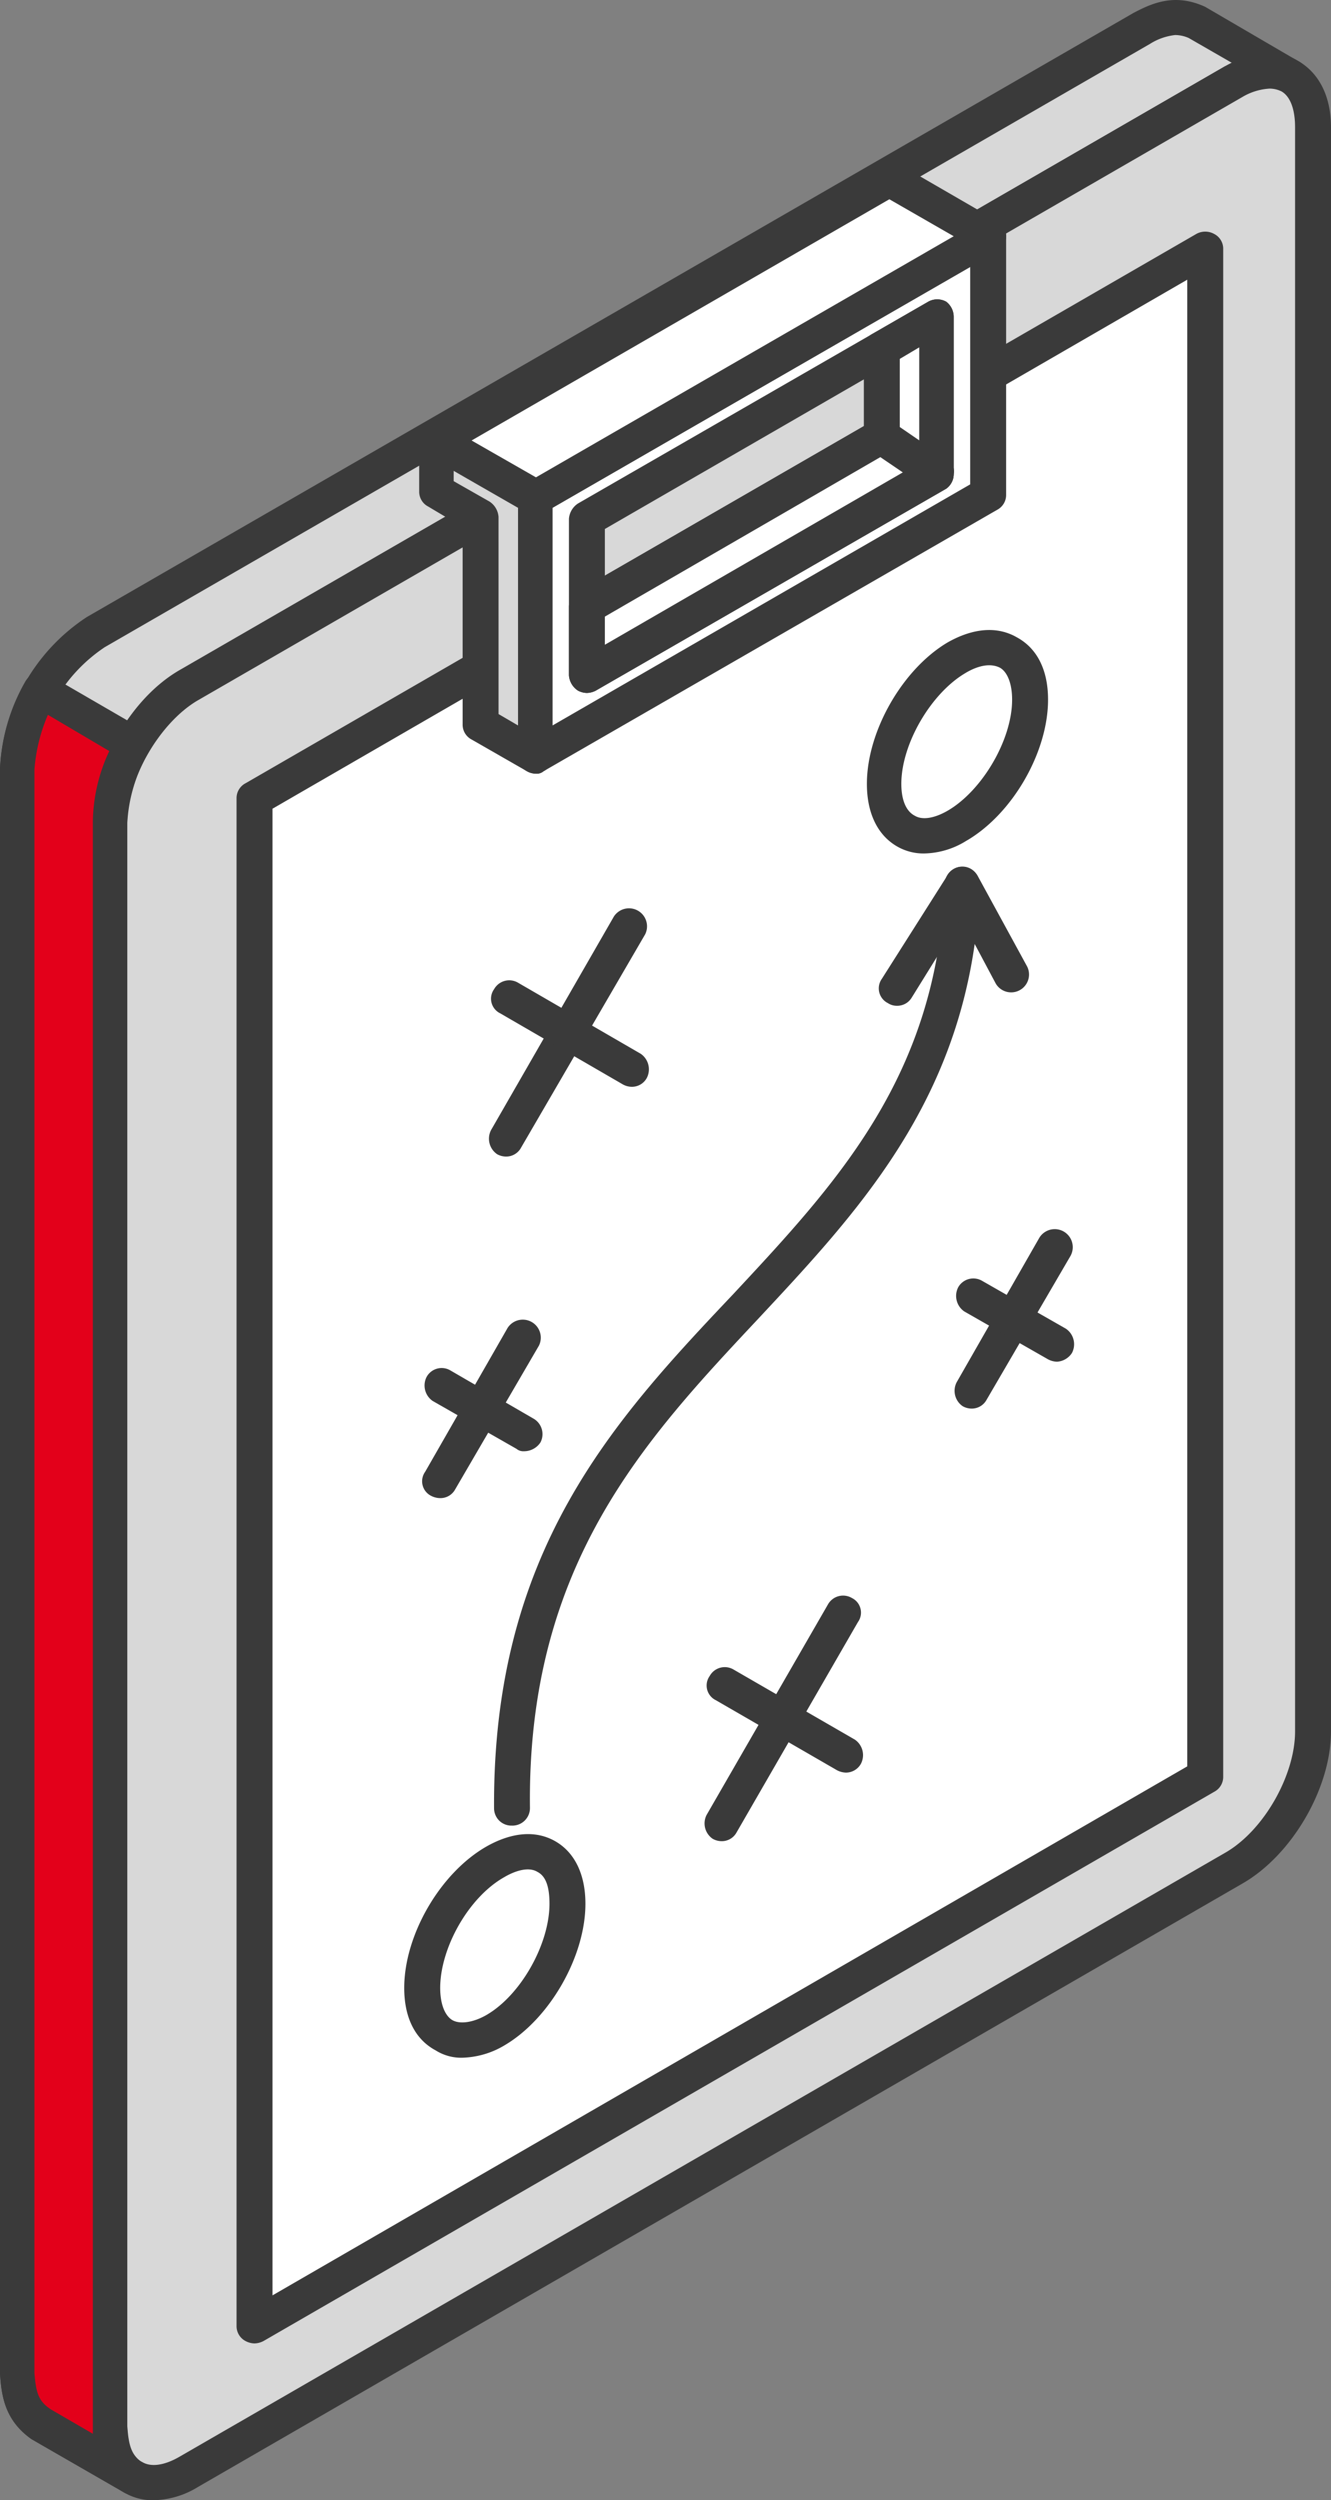
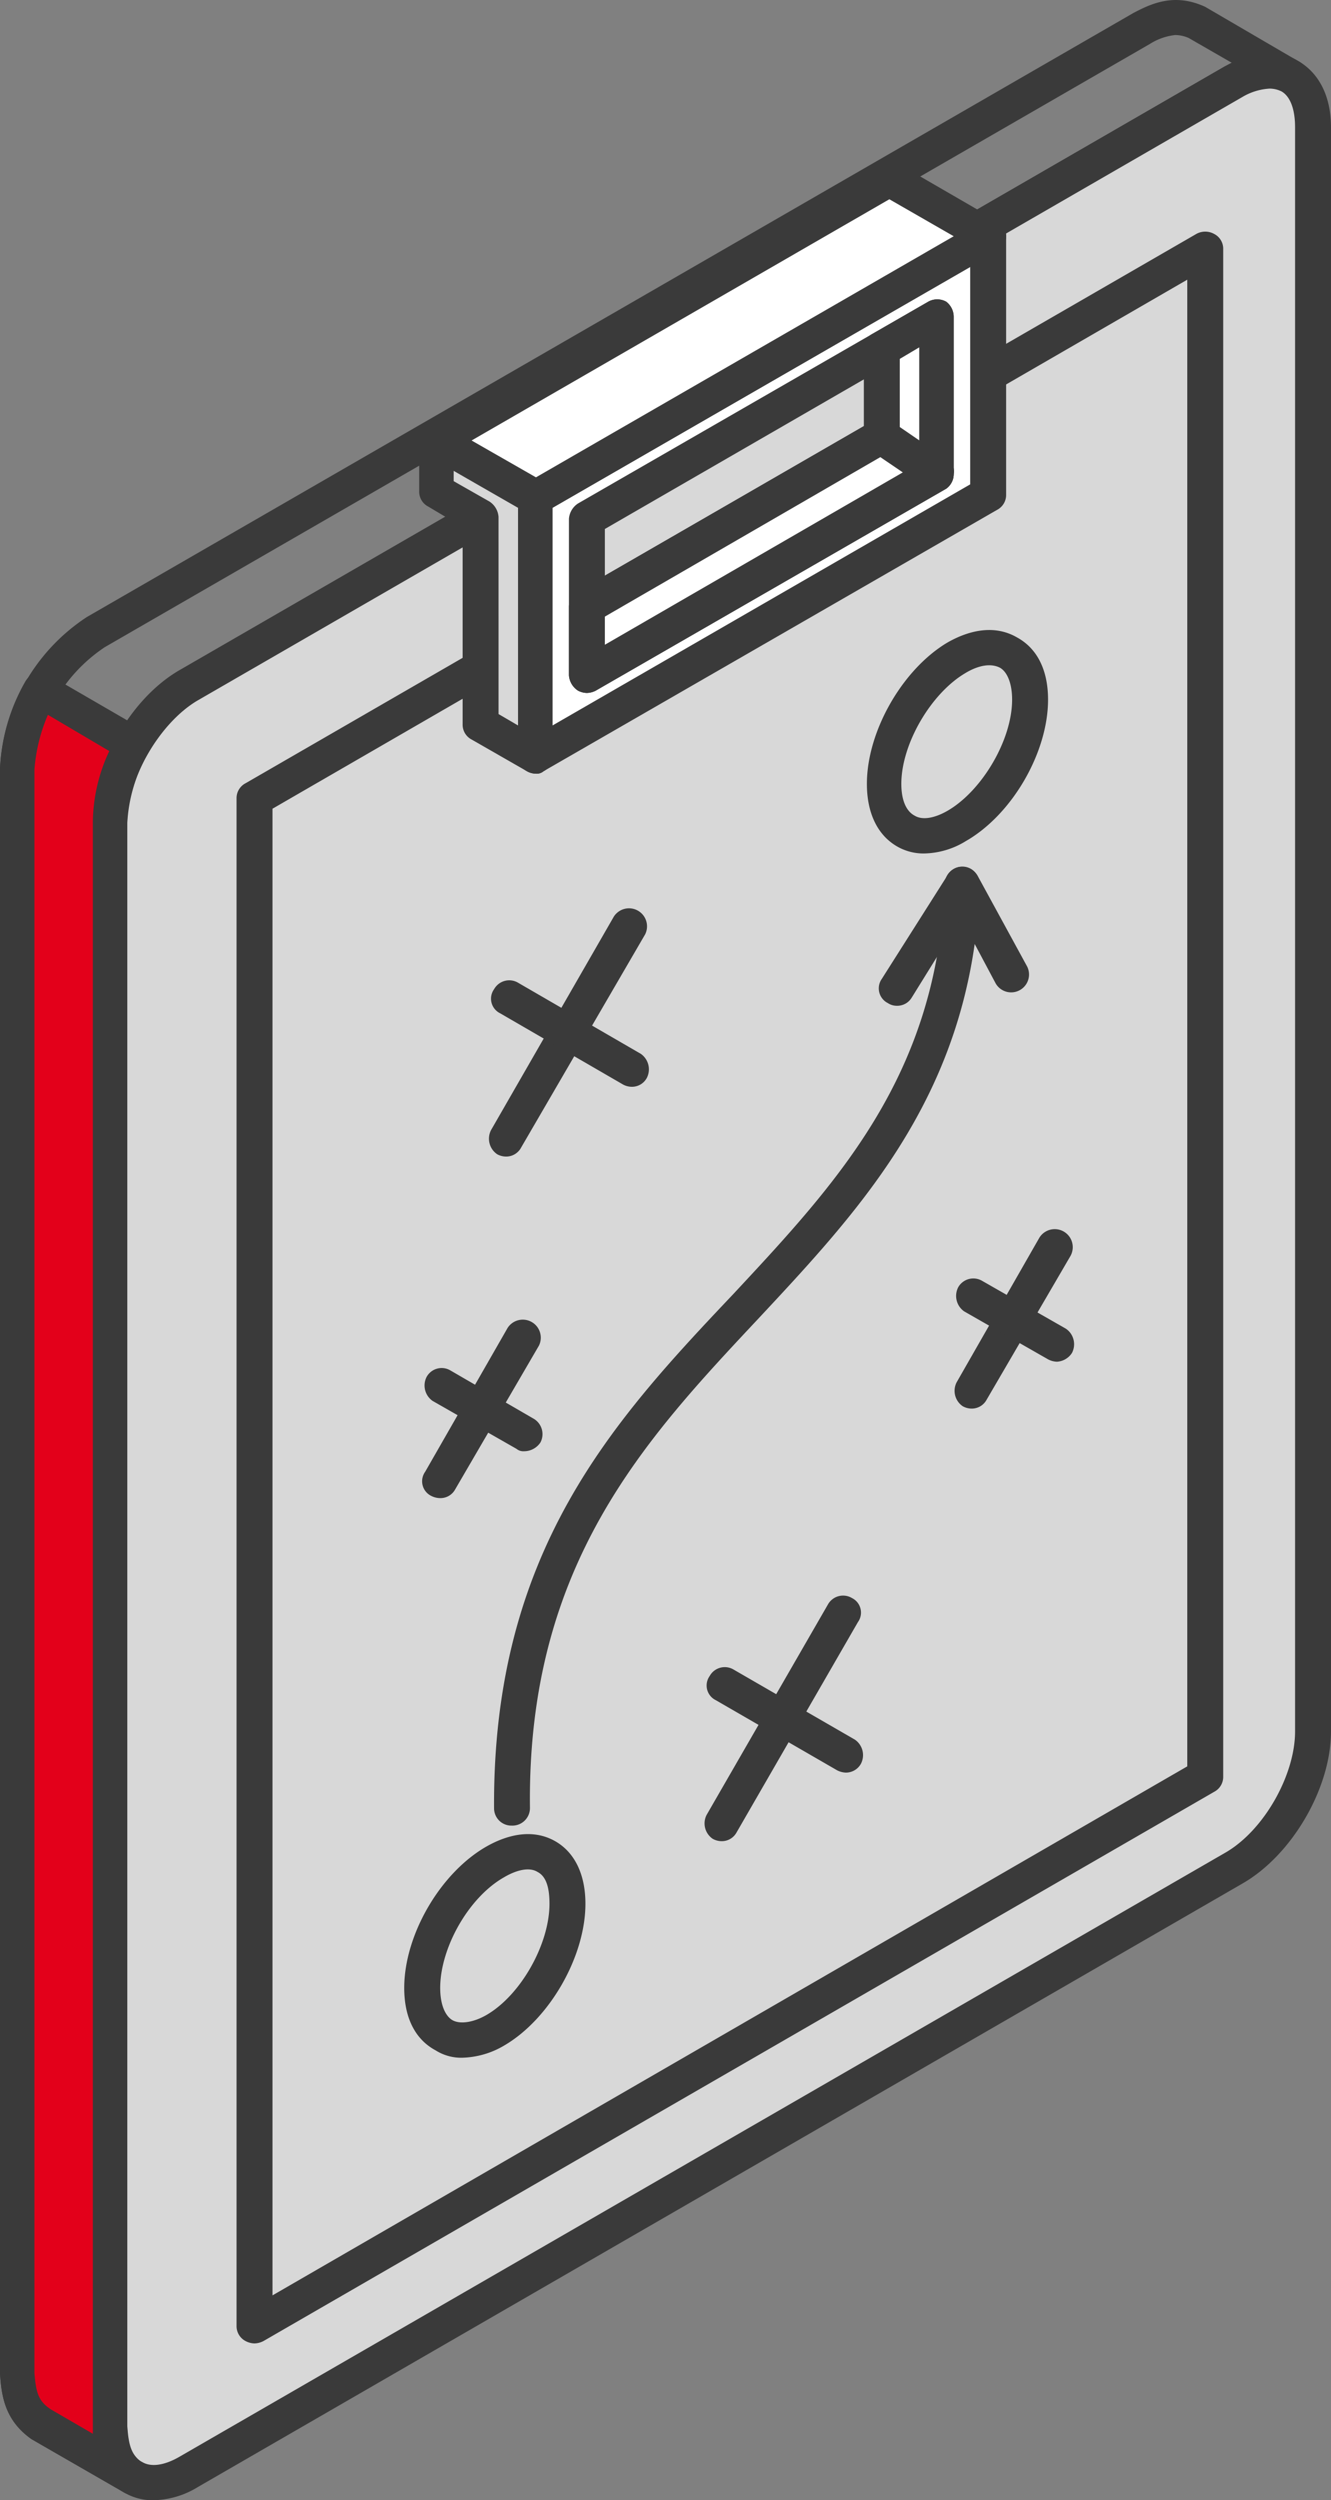
<svg xmlns="http://www.w3.org/2000/svg" id="Group_296" data-name="Group 296" width="155.089" height="291.281" viewBox="0 0 155.089 291.281">
  <rect x="0" y="0" width="155.089" height="291.281" fill="#808080" stroke="none" />
  <defs>
    <clipPath id="clip-path">
      <rect id="Rectangle_249" data-name="Rectangle 249" width="155.089" height="291.281" fill="none" />
    </clipPath>
  </defs>
  <g id="Group_295" data-name="Group 295" clip-path="url(#clip-path)">
-     <path id="Path_599" data-name="Path 599" d="M14.925,288.021,4.11,281.812c-2.094-1.517-2.618-3.419-2.618-5.948V88.972a19.8,19.8,0,0,1,9.071-15.947L30.276,61.632l11.863-6.769,58.791-34,10.292-5.913L132.508,2.7c2.267-1.168,4.011-1.778,6.453-.626L149.6,8.285c-2.27-1.134-4.188-.54-6.456.627L122.039,21.16l-10.292,5.93-58.965,34L41.093,67.861,21.379,79.254a20.437,20.437,0,0,0-9.246,15.927V282.073c.175,2.547.524,4.431,2.793,5.948" transform="translate(0.602 0.589)" fill="#d8d8d8" fill-rule="evenodd" />
    <path id="Path_600" data-name="Path 600" d="M136.947,4.079a6.94,6.94,0,0,0-2.967,1.044L12.212,75.394a18.5,18.5,0,0,0-8.2,14.253v186.8c.175,2.408.522,3.332,1.919,4.257l4.886,2.827V95.769A21.974,21.974,0,0,1,20.934,78.115L142.7,7.742c.351-.122.525-.264.873-.4l-5.058-2.912a3.931,3.931,0,0,0-1.571-.348M15.527,290.67a2.369,2.369,0,0,1-1.047-.278L3.665,284.163C.525,281.948.174,279.069,0,276.54V89.561A22.44,22.44,0,0,1,10.118,71.887L132.063,1.513c2.267-1.2,4.884-2.321,8.373-.714l10.817,6.315a1.978,1.978,0,0,1,.87,2.721,2.013,2.013,0,0,1-2.618.89c-1.569-.681-2.441-.56-4.709.611L23.028,81.606a18.592,18.592,0,0,0-8.2,14.271V282.662c.175,2.425.524,3.349,1.746,4.257a2.028,2.028,0,0,1,.7,2.79,2.24,2.24,0,0,1-1.743.96" transform="translate(0 0)" fill="#3a3a3a" fill-rule="evenodd" />
    <path id="Path_601" data-name="Path 601" d="M140.089,215.287,18.319,285.609c-5.058,2.931-9.246.524-9.246-5.321V93.4c0-5.844,4.188-13.015,9.246-15.927L38.034,66.075l11.689-6.768,58.965-34,10.292-5.929L140.089,7.127c5.06-2.914,9.247-.522,9.247,5.321V199.34c0,5.847-4.187,13.015-9.247,15.947" transform="translate(3.661 2.375)" fill="#d8d8d8" fill-rule="evenodd" />
    <path id="Path_602" data-name="Path 602" d="M140.64,215.878h0ZM144.825,8.539a6.979,6.979,0,0,0-3.14.959L19.918,79.822c-4.362,2.564-8.2,9.053-8.2,14.164V280.88c0,2.041.522,3.559,1.745,4.169,1.046.63,2.616.386,4.361-.627L139.593,214.1c4.536-2.564,8.2-9.053,8.2-14.167V13.04c0-2.024-.525-3.559-1.571-4.17a3.158,3.158,0,0,0-1.4-.331M14.858,289.5a6.488,6.488,0,0,1-3.488-.89c-2.442-1.4-3.663-4.135-3.663-7.728V93.986c0-6.612,4.359-14.393,10.117-17.707L139.593,5.957c3.14-1.8,6.281-2.024,8.549-.644,2.444,1.4,3.837,4.133,3.837,7.728V199.931c0,6.613-4.538,14.393-10.294,17.708L19.918,287.979a10.237,10.237,0,0,1-5.06,1.519" transform="translate(3.11 1.784)" fill="#3a3a3a" fill-rule="evenodd" />
-     <path id="Path_603" data-name="Path 603" d="M21.13,84.682V262.608l110.778-63.99V20.692C94.924,42.009,58.116,63.347,21.13,84.682" transform="translate(8.527 8.35)" fill="#fff" fill-rule="evenodd" />
    <path id="Path_604" data-name="Path 604" d="M23.826,86.459v173.2l106.591-61.633V24.825Zm-2.094,178.8a2.351,2.351,0,0,1-1.046-.279,1.954,1.954,0,0,1-1.047-1.78V85.273a1.949,1.949,0,0,1,1.047-1.78L131.464,19.5a2.13,2.13,0,0,1,2.093,0,1.934,1.934,0,0,1,1.047,1.78V199.209a1.955,1.955,0,0,1-1.047,1.78L22.779,264.978a2.357,2.357,0,0,1-1.047.279" transform="translate(7.925 7.759)" fill="#3a3a3a" fill-rule="evenodd" />
    <path id="Path_605" data-name="Path 605" d="M50.429,70.761V52.53Q70.842,40.752,91.25,29.015V47.261q-20.409,11.748-40.82,23.5M97.183,49.7V19.611L44.5,50.068v30.1Z" transform="translate(17.957 7.914)" fill="#fff" fill-rule="evenodd" />
    <path id="Path_606" data-name="Path 606" d="M53.124,54.306V67.791L89.759,46.665V33.145Zm-2.093,19.1a2.35,2.35,0,0,1-1.047-.278,2.326,2.326,0,0,1-1.047-1.78V53.12a2.348,2.348,0,0,1,1.047-1.78L90.806,27.826a2.112,2.112,0,0,1,2.094,0,2.216,2.216,0,0,1,.873,1.778V47.851a2.183,2.183,0,0,1-.873,1.761L52.077,73.13a2.34,2.34,0,0,1-1.046.278M47.017,51.846l48.675-28.1V49.108L47.017,77.2ZM45.1,82.811a2.149,2.149,0,0,1-1.047-.278,1.951,1.951,0,0,1-1.046-1.778v-30.1a1.953,1.953,0,0,1,1.046-1.778l52.685-30.46a2.14,2.14,0,0,1,2.094,0,1.952,1.952,0,0,1,1.047,1.78V50.294a1.953,1.953,0,0,1-1.047,1.78L45.97,82.533a1.218,1.218,0,0,1-.87.278" transform="translate(17.355 7.323)" fill="#3a3a3a" fill-rule="evenodd" />
    <path id="Path_607" data-name="Path 607" d="M47.809,51.985l52.684-30.458-7.152-4.17-4.362-2.493L36.294,45.321Z" transform="translate(14.646 5.998)" fill="#fff" fill-rule="evenodd" />
    <path id="Path_608" data-name="Path 608" d="M40.907,45.912l7.5,4.293L97.084,22.116l-7.5-4.309Zm7.5,8.7a2.324,2.324,0,0,1-1.047-.261L35.849,47.675a2.021,2.021,0,0,1,0-3.541L88.534,13.673a2.137,2.137,0,0,1,2.093,0l11.516,6.664a2.035,2.035,0,0,1,0,3.558L49.281,54.356a1.3,1.3,0,0,1-.87.261" transform="translate(14.044 5.407)" fill="#3a3a3a" fill-rule="evenodd" />
    <path id="Path_609" data-name="Path 609" d="M14.925,265.484,4.11,259.275c-2.094-1.535-2.618-3.4-2.618-5.948V66.435A20.749,20.749,0,0,1,4.11,57.309L14.925,63.59a16.8,16.8,0,0,0-2.618,9.054V259.536c0,2.547.348,4.431,2.618,5.948" transform="translate(0.602 23.126)" fill="#e3001a" fill-rule="evenodd" />
    <path id="Path_610" data-name="Path 610" d="M5.582,60.74a19.822,19.822,0,0,0-1.569,6.368v186.8c.175,2.408.522,3.332,1.919,4.257L10.817,261V73.23a19.9,19.9,0,0,1,1.917-8.268ZM15.527,268.13a2.369,2.369,0,0,1-1.047-.278L3.665,261.623C.525,259.409.174,256.512,0,254V67.022A22.36,22.36,0,0,1,2.966,56.831a2.026,2.026,0,0,1,2.792-.7L16.574,62.4a2.127,2.127,0,0,1,.7,2.758,18.387,18.387,0,0,0-2.442,8.164v186.8c.175,2.425.524,3.349,1.746,4.257a2.028,2.028,0,0,1,.7,2.79,2.24,2.24,0,0,1-1.743.96" transform="translate(0 22.539)" fill="#3a3a3a" fill-rule="evenodd" />
    <path id="Path_611" data-name="Path 611" d="M36.294,42.479l5.06,2.983v24.16l6.455,3.7v-30.1L36.294,36.564Z" transform="translate(14.646 14.755)" fill="#d8d8d8" fill-rule="evenodd" />
    <path id="Path_612" data-name="Path 612" d="M44.048,69.028l2.27,1.326V45l-7.5-4.307v1.2L43,44.273a2.347,2.347,0,0,1,1.046,1.778Zm4.362,6.942a2.149,2.149,0,0,1-1.047-.278l-6.456-3.7a1.951,1.951,0,0,1-1.046-1.78V47.239l-4.013-2.39a1.938,1.938,0,0,1-1.047-1.78V37.153a1.936,1.936,0,0,1,1.047-1.778,1.815,1.815,0,0,1,1.92,0l11.512,6.664a1.949,1.949,0,0,1,1.047,1.778v30.1a1.947,1.947,0,0,1-1.047,1.778,1.218,1.218,0,0,1-.87.278" transform="translate(14.044 14.164)" fill="#3a3a3a" fill-rule="evenodd" />
    <path id="Path_613" data-name="Path 613" d="M73.211,30.009v10.2l6.453,4.345V26.311Z" transform="translate(29.543 10.617)" fill="#fff" fill-rule="evenodd" />
    <path id="Path_614" data-name="Path 614" d="M75.9,39.72l2.268,1.555V30.44L75.9,31.786Zm4.361,7.468a1.956,1.956,0,0,1-1.22-.348l-6.456-4.327a2.157,2.157,0,0,1-.87-1.712V30.6a1.9,1.9,0,0,1,1.047-1.76l6.453-3.717a2.166,2.166,0,0,1,2.094,0,2.216,2.216,0,0,1,.873,1.78V45.147a1.991,1.991,0,0,1-1.047,1.815,1.809,1.809,0,0,1-.874.226" transform="translate(28.941 10.028)" fill="#3a3a3a" fill-rule="evenodd" />
    <path id="Path_615" data-name="Path 615" d="M48.724,56.033,83.092,36.215l6.453,4.345L48.724,64.06Z" transform="translate(19.662 14.614)" fill="#fff" fill-rule="evenodd" />
    <path id="Path_616" data-name="Path 616" d="M51.419,57.81v3.279l34.718-20.08L83.519,39.23Zm-2.093,8.9a2.355,2.355,0,0,1-1.047-.278,2.327,2.327,0,0,1-1.047-1.781V56.622a2.347,2.347,0,0,1,1.047-1.778L82.647,35.026a1.921,1.921,0,0,1,2.094.087l6.453,4.326a1.592,1.592,0,0,1,.873,1.78,2.045,2.045,0,0,1-.873,1.691L50.372,66.428a2.34,2.34,0,0,1-1.046.278" transform="translate(19.06 14.027)" fill="#3a3a3a" fill-rule="evenodd" />
    <path id="Path_617" data-name="Path 617" d="M83.483,57.291c-4.013,2.338-7.5,8.251-7.5,12.928,0,1.83.524,3.175,1.571,3.715.872.525,2.268.313,3.837-.594,4.011-2.337,7.5-8.251,7.5-12.927,0-1.832-.524-3.193-1.4-3.717-1.046-.54-2.441-.331-4.01.594M78.6,78.33a6.143,6.143,0,0,1-3.141-.838c-2.267-1.324-3.489-3.889-3.489-7.273,0-6.177,4.19-13.4,9.422-16.486,2.966-1.676,5.756-1.9,8.025-.6,2.441,1.309,3.662,3.891,3.662,7.276,0,6.159-4.187,13.4-9.593,16.486A9.552,9.552,0,0,1,78.6,78.33" transform="translate(29.041 21.103)" fill="#3a3a3a" fill-rule="evenodd" />
    <path id="Path_618" data-name="Path 618" d="M45.249,157.238c-4.188,2.338-7.5,8.27-7.5,12.927,0,1.833.522,3.193,1.394,3.735.873.524,2.442.314,4.014-.594,4.011-2.337,7.326-8.268,7.326-12.945,0-1.813-.349-3.175-1.4-3.715-.872-.542-2.267-.314-3.837.592m-4.886,21.056a5.559,5.559,0,0,1-3.14-.855c-2.442-1.307-3.663-3.889-3.663-7.275,0-6.159,4.188-13.4,9.6-16.486,2.964-1.674,5.756-1.9,8.023-.591s3.491,3.889,3.491,7.273c0,6.159-4.187,13.415-9.421,16.486a10.059,10.059,0,0,1-4.886,1.447" transform="translate(13.543 61.436)" fill="#3a3a3a" fill-rule="evenodd" />
    <path id="Path_619" data-name="Path 619" d="M43.11,183.656a2.019,2.019,0,0,1-2.093-2.024c-.175-29.987,13.955-45.2,27.914-59.942,12.211-13.1,23.724-25.487,24.6-47.765A2.027,2.027,0,0,1,95.1,72.007a2.088,2.088,0,0,1,2.267,1l5.76,10.553a2.082,2.082,0,0,1-3.666,1.972l-2.441-4.588C94.225,100.6,82.886,112.725,71.9,124.5,58.636,138.649,44.856,153.25,45.2,181.6a2.047,2.047,0,0,1-2.094,2.058" transform="translate(16.551 29.032)" fill="#3a3a3a" fill-rule="evenodd" />
    <path id="Path_620" data-name="Path 620" d="M75.059,88.145a1.855,1.855,0,0,1-1.046-.314,1.917,1.917,0,0,1-.7-2.825L80.992,72.9a1.981,1.981,0,0,1,2.79-.647,2.016,2.016,0,0,1,.525,2.827L76.8,87.185a1.97,1.97,0,0,1-1.746.96" transform="translate(29.439 29.031)" fill="#3a3a3a" fill-rule="evenodd" />
    <path id="Path_621" data-name="Path 621" d="M42.584,104.336a2.147,2.147,0,0,1-1.046-.278,2.192,2.192,0,0,1-.7-2.81l14.3-24.859a2.1,2.1,0,0,1,3.663,2.041L44.329,103.307a1.965,1.965,0,0,1-1.745,1.029" transform="translate(16.381 30.407)" fill="#3a3a3a" fill-rule="evenodd" />
    <path id="Path_622" data-name="Path 622" d="M57.172,93.775a2.147,2.147,0,0,1-1.046-.278l-14.3-8.286a1.893,1.893,0,0,1-.7-2.81,2.023,2.023,0,0,1,2.793-.749l14.3,8.284a2.2,2.2,0,0,1,.7,2.81,1.969,1.969,0,0,1-1.745,1.03" transform="translate(16.448 32.839)" fill="#3a3a3a" fill-rule="evenodd" />
    <path id="Path_623" data-name="Path 623" d="M60.483,161.054a2.126,2.126,0,0,1-1.046-.279,2.168,2.168,0,0,1-.7-2.792l14.132-24.51a2.022,2.022,0,0,1,2.792-.749,1.893,1.893,0,0,1,.7,2.807L62.227,160.026a1.963,1.963,0,0,1-1.743,1.029" transform="translate(23.604 53.449)" fill="#3a3a3a" fill-rule="evenodd" />
    <path id="Path_624" data-name="Path 624" d="M74.9,150.668a2.36,2.36,0,0,1-1.047-.278l-14.131-8.166a1.9,1.9,0,0,1-.7-2.808,2.007,2.007,0,0,1,2.792-.749l14.132,8.164a2.189,2.189,0,0,1,.7,2.807,2,2,0,0,1-1.745,1.03" transform="translate(23.67 55.845)" fill="#3a3a3a" fill-rule="evenodd" />
    <path id="Path_625" data-name="Path 625" d="M81.24,122.921a2.139,2.139,0,0,1-1.047-.279,2.169,2.169,0,0,1-.7-2.793l9.593-16.764a2.1,2.1,0,0,1,3.663,2.059l-9.77,16.747a1.964,1.964,0,0,1-1.743,1.03" transform="translate(31.98 41.185)" fill="#3a3a3a" fill-rule="evenodd" />
    <path id="Path_626" data-name="Path 626" d="M91.134,115.817a2.349,2.349,0,0,1-1.048-.279l-9.767-5.582a2.2,2.2,0,0,1-.7-2.808,2.025,2.025,0,0,1,2.792-.751l9.77,5.583a2.191,2.191,0,0,1,.7,2.808,2.228,2.228,0,0,1-1.745,1.029" transform="translate(32.03 42.826)" fill="#3a3a3a" fill-rule="evenodd" />
    <path id="Path_627" data-name="Path 627" d="M37.149,130.349a2.322,2.322,0,0,1-1.048-.262,1.9,1.9,0,0,1-.7-2.808L45,110.531a2.1,2.1,0,0,1,3.663,2.041l-9.77,16.765a1.951,1.951,0,0,1-1.743,1.012" transform="translate(14.14 44.187)" fill="#3a3a3a" fill-rule="evenodd" />
    <path id="Path_628" data-name="Path 628" d="M46.834,123.247a1.228,1.228,0,0,1-.873-.278l-9.77-5.58a2.191,2.191,0,0,1-.7-2.811,2,2,0,0,1,2.792-.731l9.595,5.565a2.084,2.084,0,0,1,.873,2.807,2.289,2.289,0,0,1-1.92,1.029" transform="translate(14.224 45.827)" fill="#3a3a3a" fill-rule="evenodd" />
  </g>
</svg>